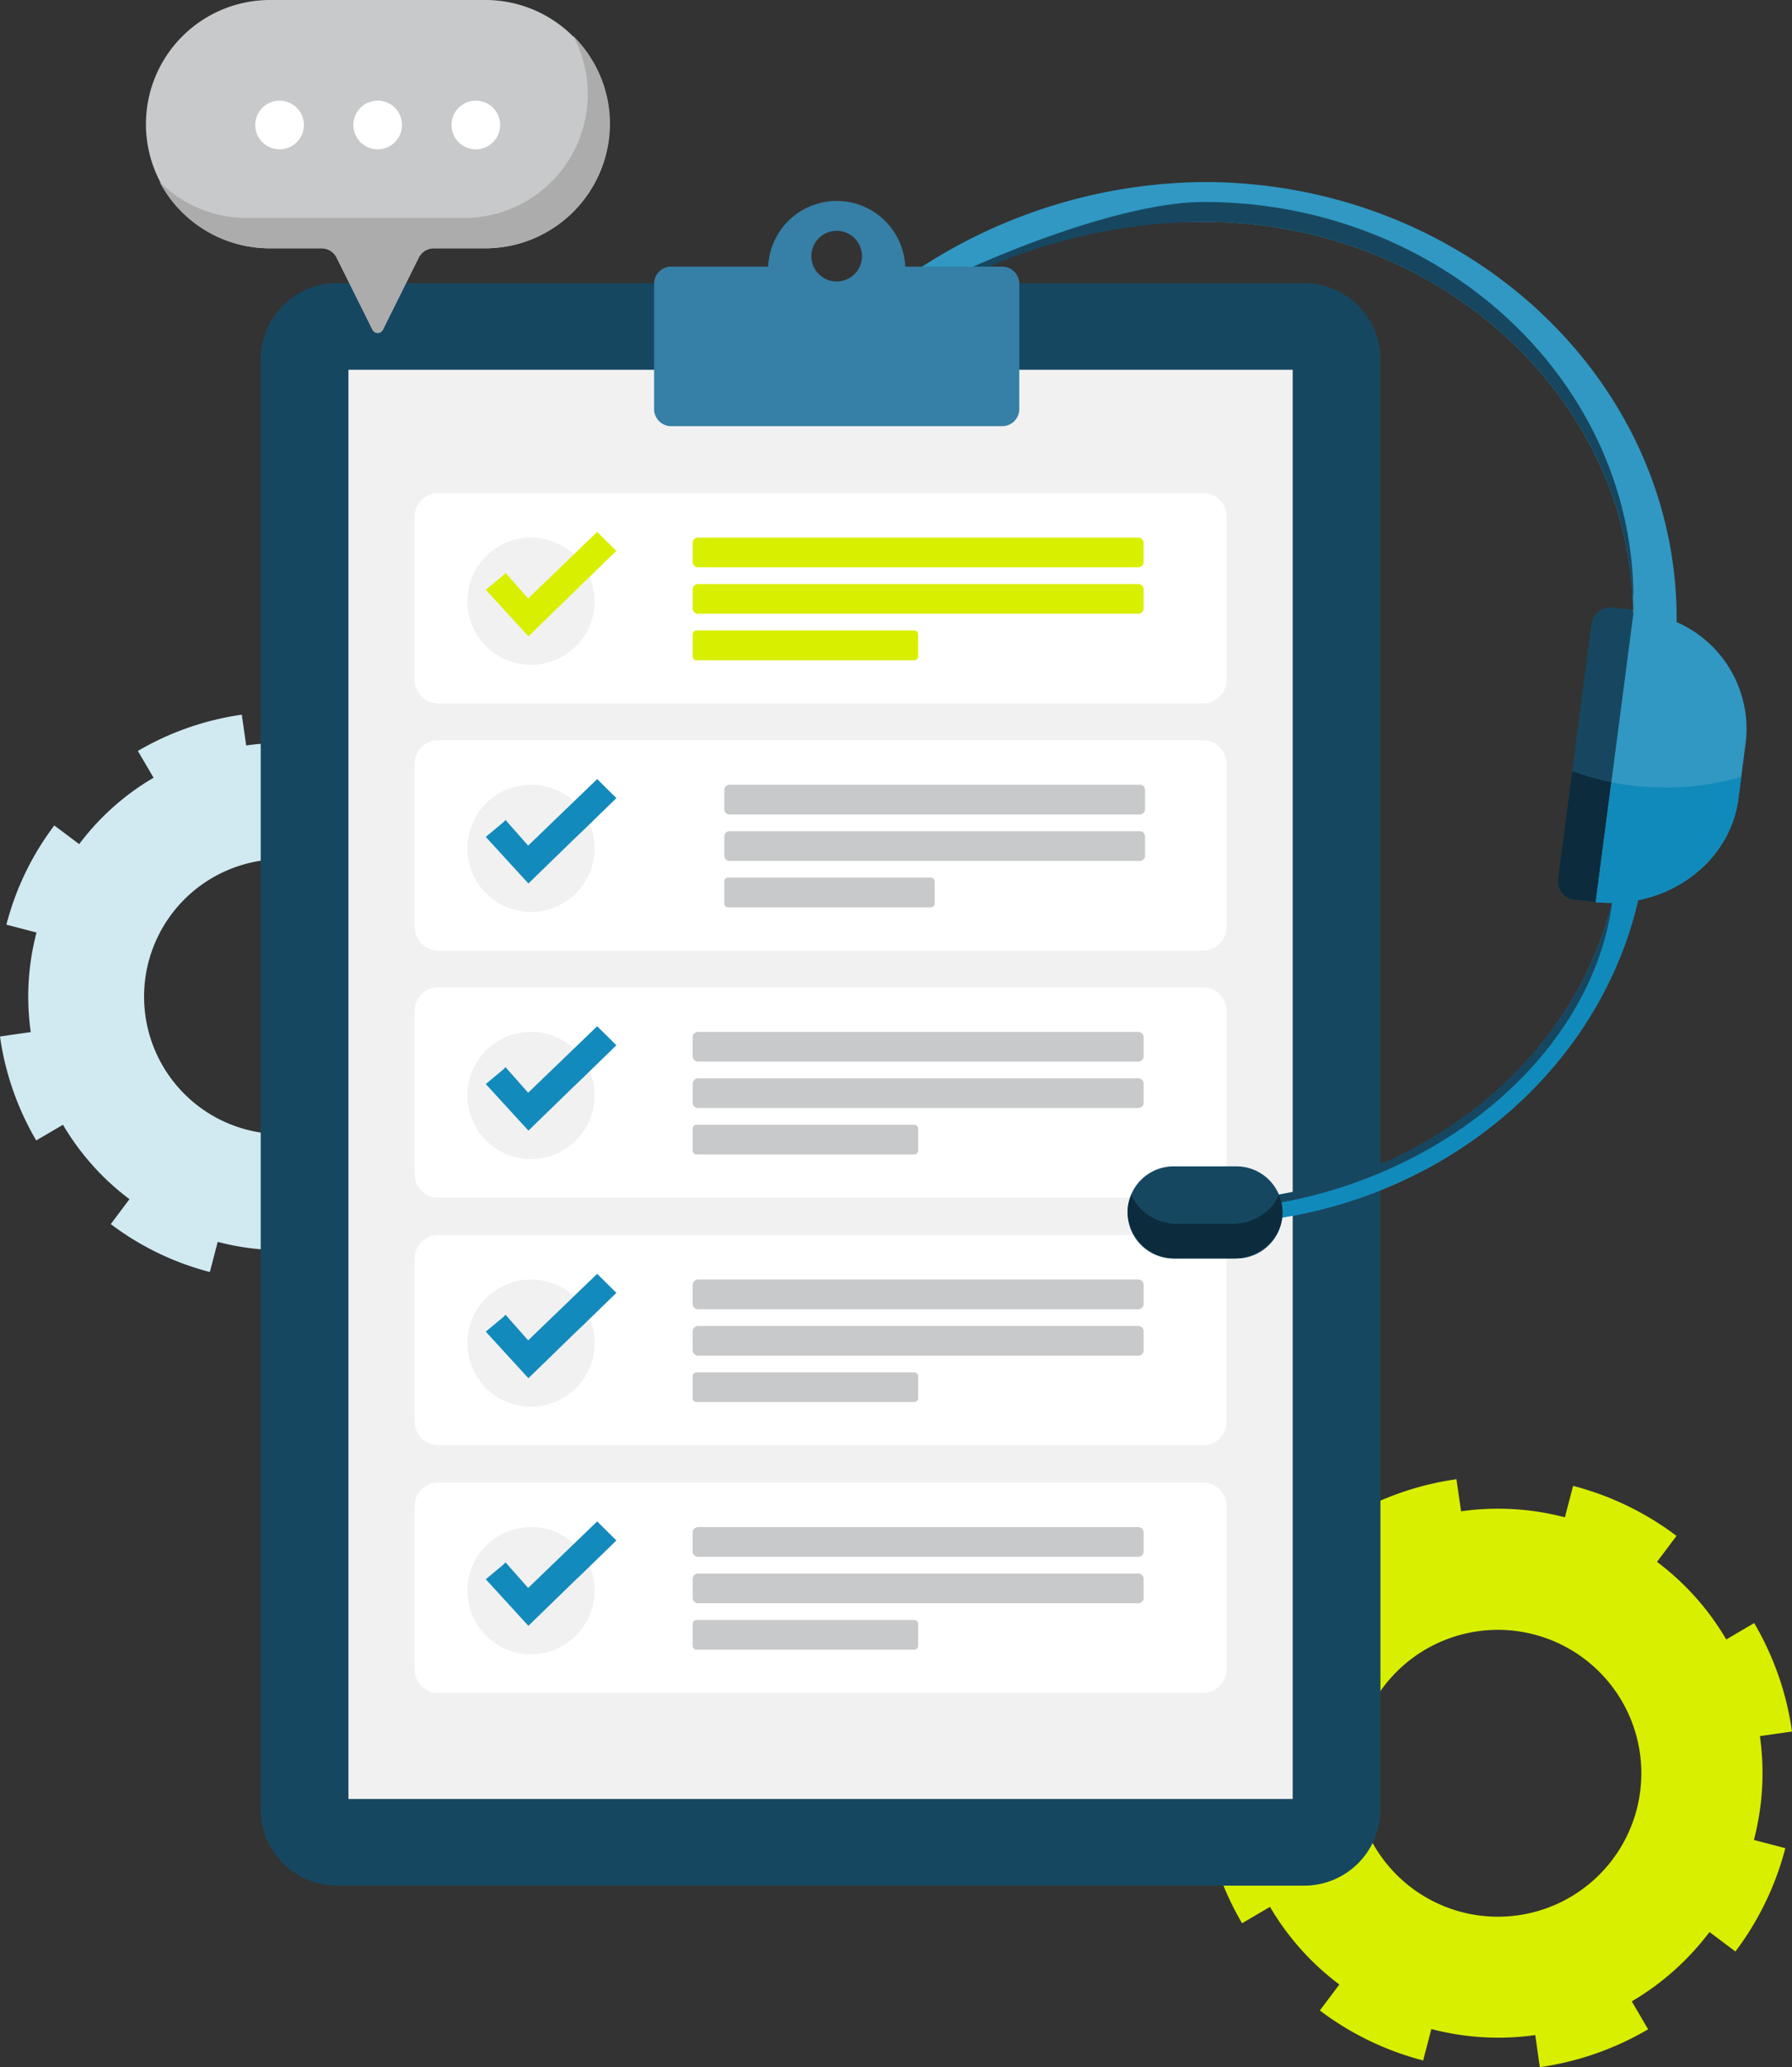
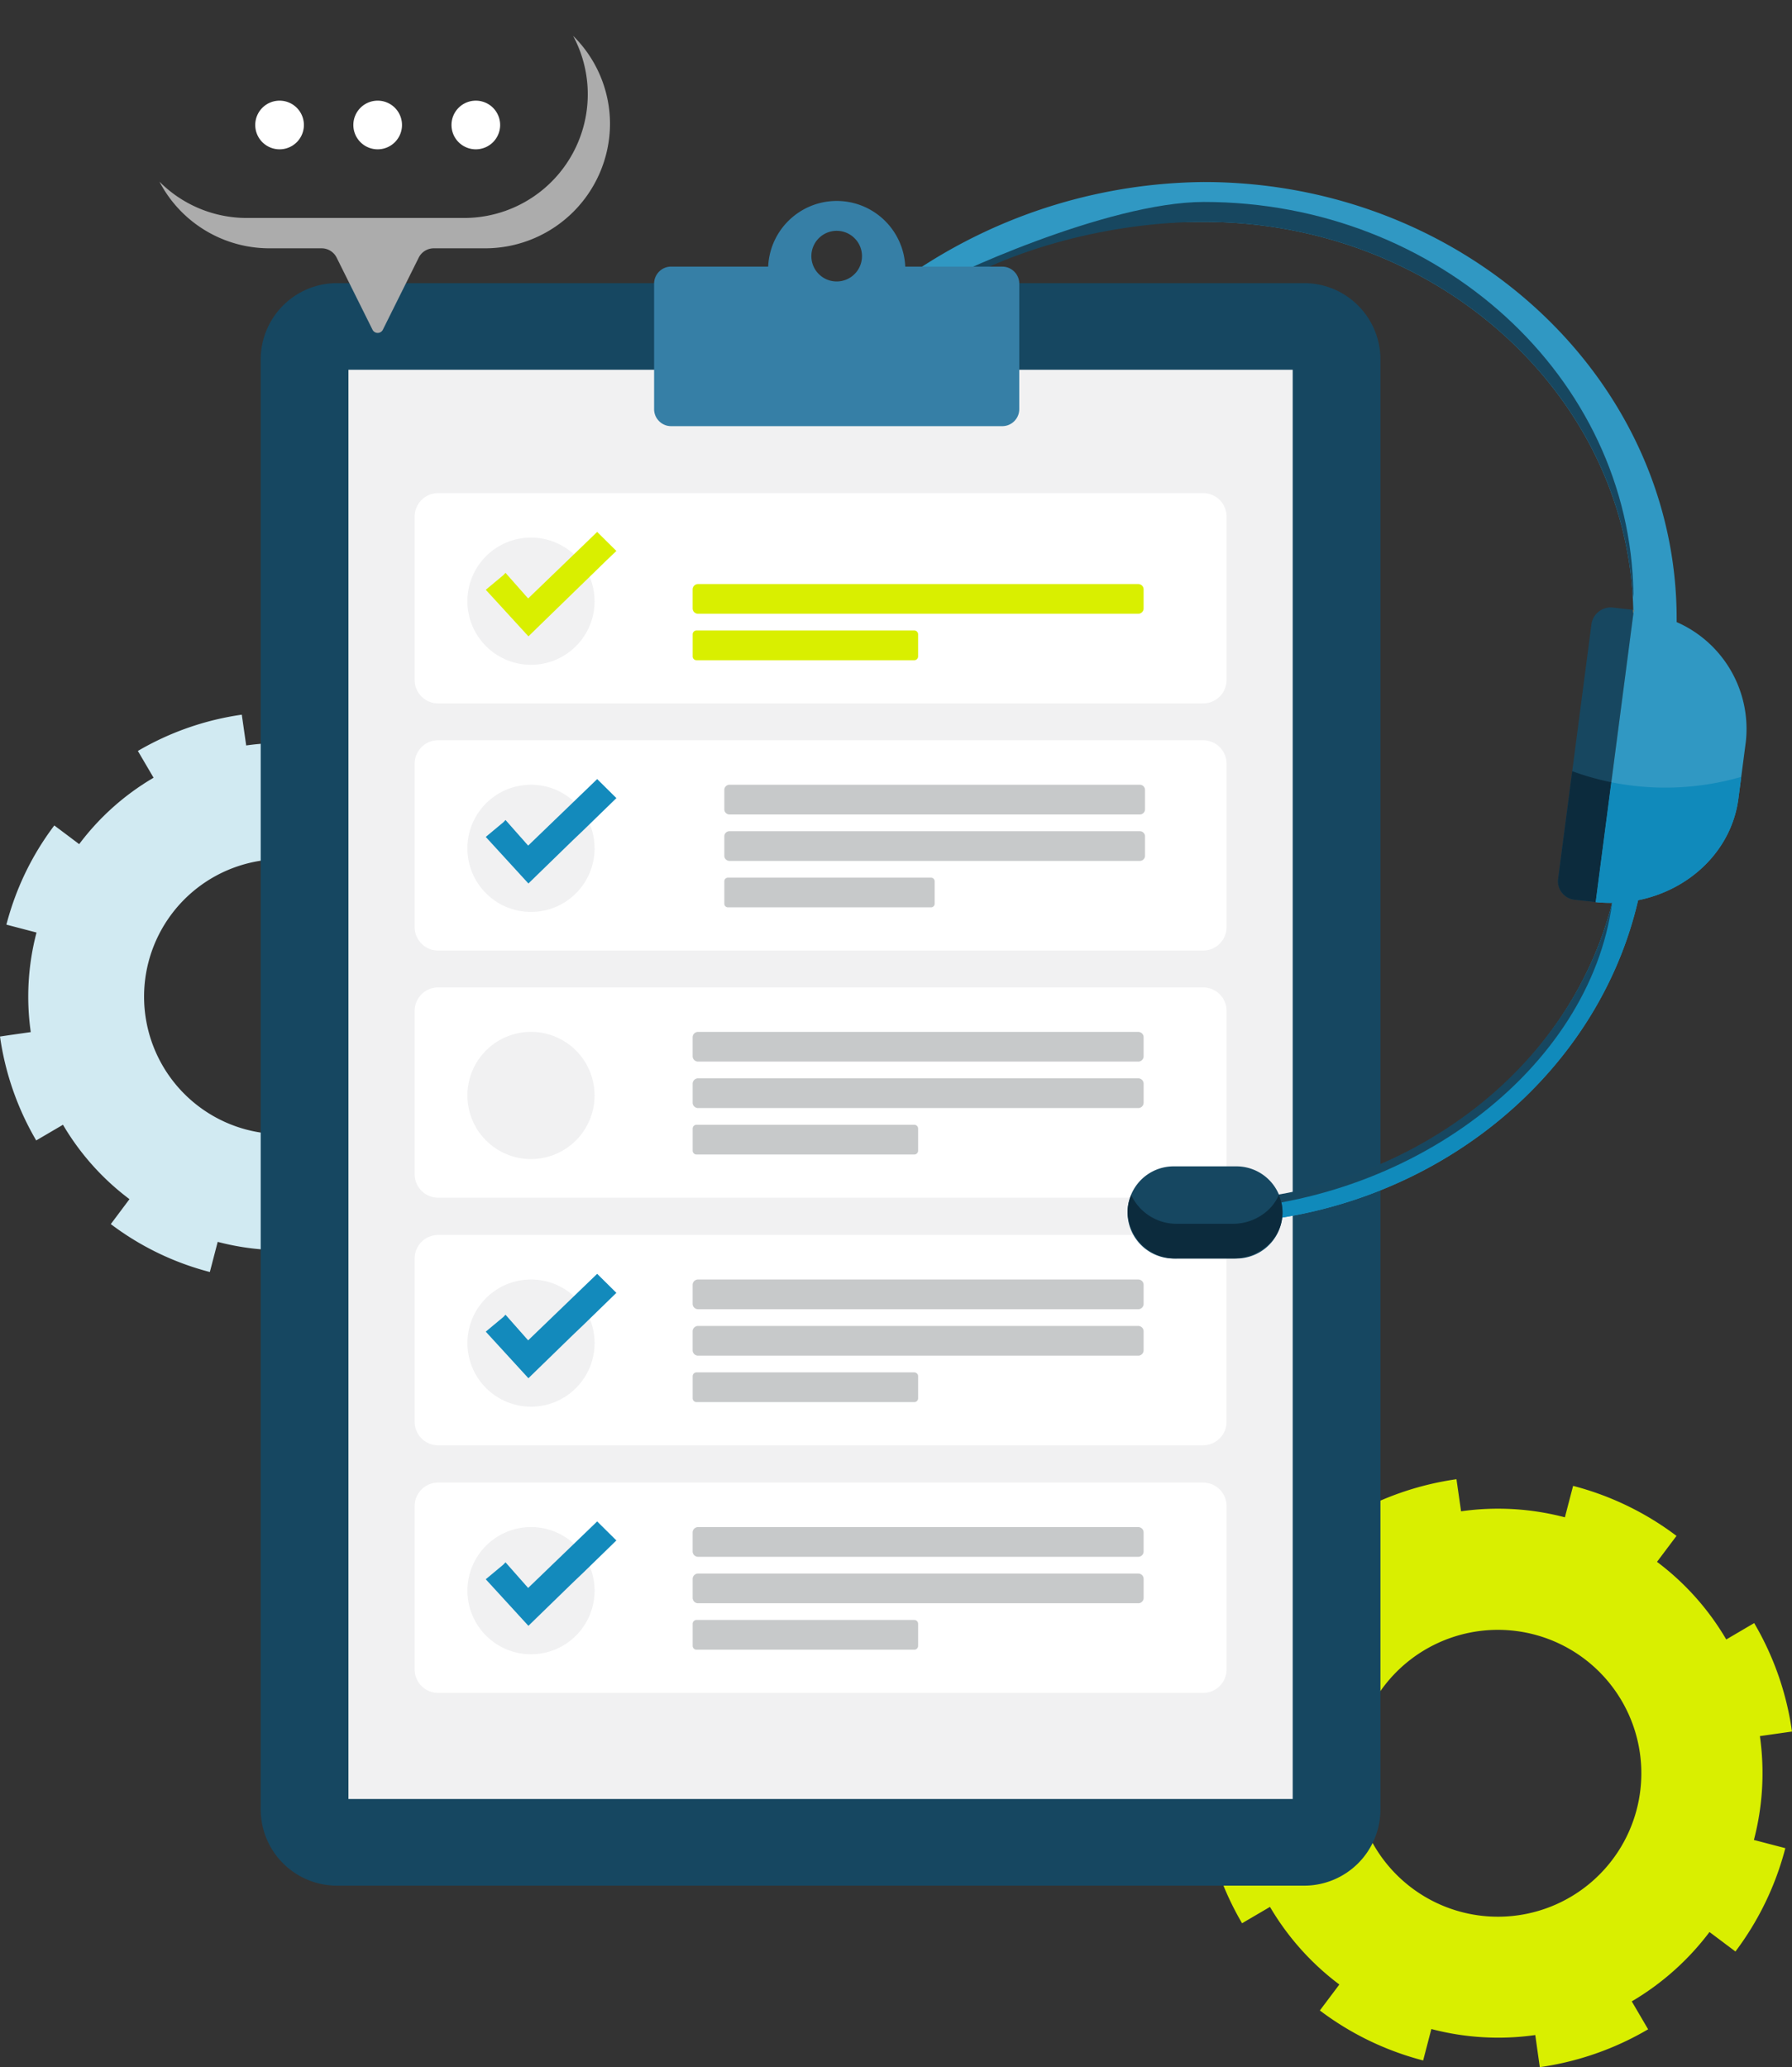
<svg xmlns="http://www.w3.org/2000/svg" id="aPriori_Harbec_Graphics_Utilize_Resources" width="215.551" height="248.595" viewBox="0 0 215.551 248.595">
  <rect x="0" y="0" width="215.551" height="248.595" fill="#333333" stroke="none" />
  <defs>
    <clipPath id="clip-path">
      <rect id="Rectangle_11807" data-name="Rectangle 11807" width="215.551" height="248.595" fill="none" />
    </clipPath>
  </defs>
  <g id="Group_42797" data-name="Group 42797" clip-path="url(#clip-path)">
    <path id="Path_113088" data-name="Path 113088" d="M93.185,154.781l1.115-.168,2.73-.389a31.59,31.59,0,0,1,.723-12.489l-3.781-.986a36.318,36.318,0,0,1,1.166-3.663,35.087,35.087,0,0,1,4.848-8.775l1.721,1.29,1.4,1.053a31.686,31.686,0,0,1,9.333-8.33l-1.97-3.358a35.7,35.7,0,0,1,13.039-4.549l.552,3.86a31.647,31.647,0,0,1,12.489.723l.987-3.781a35.333,35.333,0,0,1,12.438,6.015l-2.345,3.122a31.645,31.645,0,0,1,8.33,9.333l3.358-1.97a35.446,35.446,0,0,1,4.549,13.039l-.033.008-2.542.362-1.286.183a31.676,31.676,0,0,1-.721,12.489l3.78.987a35.491,35.491,0,0,1-6,12.427l-3.122-2.343a32.009,32.009,0,0,1-9.349,8.341l1.967,3.358a35.62,35.62,0,0,1-13.026,4.552l-.124-.86-.423-3a31.7,31.7,0,0,1-12.5-.725l-.987,3.78a35.3,35.3,0,0,1-12.425-6.011l2.345-3.122a31.78,31.78,0,0,1-8.344-9.335l-3.358,1.968a35.746,35.746,0,0,1-4.549-13.043Zm30.973,11.695a17.249,17.249,0,1,0-12.906-16.3,17.25,17.25,0,0,0,12.906,16.3" transform="translate(51.683 63.47)" fill="#d9ef00" />
    <path id="Path_113089" data-name="Path 113089" d="M.014,93.981l1.068-.159L3.7,93.449a30.333,30.333,0,0,1,.693-11.973L.768,80.528a35.026,35.026,0,0,1,1.118-3.512A33.735,33.735,0,0,1,6.533,68.6l1.651,1.238,1.34,1.009a30.375,30.375,0,0,1,8.949-7.987l-1.889-3.22a34.257,34.257,0,0,1,12.5-4.361l.529,3.7a30.343,30.343,0,0,1,11.975.695l.945-3.626A33.823,33.823,0,0,1,54.461,61.82l-2.247,2.993A30.338,30.338,0,0,1,60.2,73.762l3.22-1.891a33.981,33.981,0,0,1,4.359,12.5l-.031.009-2.436.347-1.233.177a30.385,30.385,0,0,1-.692,11.971l3.624.947a34.078,34.078,0,0,1-5.748,11.917l-2.993-2.247a30.69,30.69,0,0,1-8.965,7.994l1.886,3.22A34.139,34.139,0,0,1,38.7,123.073l-.12-.824-.406-2.873a30.327,30.327,0,0,1-11.988-.7l-.945,3.626a33.816,33.816,0,0,1-11.914-5.762l2.248-3a30.454,30.454,0,0,1-8-8.947l-3.22,1.886A34.2,34.2,0,0,1,0,93.981Zm29.7,11.213A16.538,16.538,0,1,0,17.335,89.569a16.537,16.537,0,0,0,12.374,15.625" transform="translate(0 30.668)" fill="#d1eaf2" />
    <path id="Path_113090" data-name="Path 113090" d="M145.672,214.616H29.355a9.174,9.174,0,0,1-9.185-9.185V31.085a9.171,9.171,0,0,1,2.69-6.494,9.34,9.34,0,0,1,1.36-1.123A9.176,9.176,0,0,1,27.5,22.087a9.315,9.315,0,0,1,1.852-.187H145.672a9.314,9.314,0,0,1,1.852.187,9.176,9.176,0,0,1,3.284,1.382,9.34,9.34,0,0,1,1.36,1.123,9.158,9.158,0,0,1,2.69,6.494V205.431a9.174,9.174,0,0,1-9.185,9.185" transform="translate(11.189 12.149)" fill="#164761" />
    <path id="Path_113091" data-name="Path 113091" d="M140.537,200.478H26.959V28.6H140.537V200.478Z" transform="translate(14.955 15.867)" fill="#f1f1f2" />
    <path id="Path_113092" data-name="Path 113092" d="M126.918,63.432H34.9a2.844,2.844,0,0,1-.567-.058,2.778,2.778,0,0,1-.529-.163,2.828,2.828,0,0,1-.477-.26,2.766,2.766,0,0,1-.417-.344,2.846,2.846,0,0,1-.344-.417,2.785,2.785,0,0,1-.26-.479,2.882,2.882,0,0,1-.165-.527,2.844,2.844,0,0,1-.056-.567V40.957a2.817,2.817,0,0,1,.056-.566,2.821,2.821,0,0,1,.768-1.424,2.766,2.766,0,0,1,.417-.344,2.829,2.829,0,0,1,.477-.26,2.9,2.9,0,0,1,.529-.163,2.844,2.844,0,0,1,.567-.058h92.023a2.844,2.844,0,0,1,.567.058,2.9,2.9,0,0,1,.529.163,2.822,2.822,0,0,1,1.5,1.5,2.86,2.86,0,0,1,.165.529,2.817,2.817,0,0,1,.056.566V60.618a2.844,2.844,0,0,1-.056.567,2.882,2.882,0,0,1-.165.527,2.784,2.784,0,0,1-.26.479,2.831,2.831,0,0,1-1.238,1.02,2.778,2.778,0,0,1-.529.163,2.844,2.844,0,0,1-.567.058" transform="translate(17.796 21.159)" fill="#fff" />
-     <path id="Path_113093" data-name="Path 113093" d="M107.182,45.157H54.238a.715.715,0,0,1-.131-.012.648.648,0,0,1-.121-.039.566.566,0,0,1-.109-.059.594.594,0,0,1-.1-.079.582.582,0,0,1-.079-.095.681.681,0,0,1-.059-.11.611.611,0,0,1-.037-.121.6.6,0,0,1-.014-.129V42.23A.6.6,0,0,1,53.6,42.1a.644.644,0,0,1,.037-.121.753.753,0,0,1,.059-.11.657.657,0,0,1,.079-.095.594.594,0,0,1,.1-.079.566.566,0,0,1,.109-.059.548.548,0,0,1,.121-.037.6.6,0,0,1,.131-.014h52.945a.6.6,0,0,1,.131.014.548.548,0,0,1,.121.037.616.616,0,0,1,.109.059.67.67,0,0,1,.1.079.675.675,0,0,1,.138.205.783.783,0,0,1,.037.121.715.715,0,0,1,.012.131v2.282a.711.711,0,0,1-.012.129.735.735,0,0,1-.037.121.688.688,0,0,1-.061.11.633.633,0,0,1-.174.174.616.616,0,0,1-.109.059.649.649,0,0,1-.121.039.715.715,0,0,1-.131.012" transform="translate(29.728 23.067)" fill="#d9ef00" />
    <path id="Path_113094" data-name="Path 113094" d="M107.182,48.75H54.238a.715.715,0,0,1-.131-.012.649.649,0,0,1-.121-.039.566.566,0,0,1-.109-.059.594.594,0,0,1-.1-.079.583.583,0,0,1-.079-.095.682.682,0,0,1-.059-.11.611.611,0,0,1-.037-.121.6.6,0,0,1-.014-.129V45.823a.6.6,0,0,1,.014-.131.645.645,0,0,1,.037-.121.753.753,0,0,1,.059-.11.657.657,0,0,1,.079-.095.594.594,0,0,1,.1-.079.665.665,0,0,1,.109-.059.547.547,0,0,1,.121-.037.6.6,0,0,1,.131-.014h52.945a.6.6,0,0,1,.131.014.547.547,0,0,1,.121.037.736.736,0,0,1,.109.059.669.669,0,0,1,.1.079.676.676,0,0,1,.138.205.784.784,0,0,1,.037.121.715.715,0,0,1,.012.131v2.282a.711.711,0,0,1-.012.129.735.735,0,0,1-.037.121.688.688,0,0,1-.061.11.632.632,0,0,1-.174.174.617.617,0,0,1-.109.059.649.649,0,0,1-.121.039.715.715,0,0,1-.131.012" transform="translate(29.728 25.06)" fill="#d9ef00" />
    <path id="Path_113095" data-name="Path 113095" d="M80.255,52.342H54.05a.475.475,0,0,1-.093-.009.545.545,0,0,1-.086-.026.508.508,0,0,1-.076-.042.6.6,0,0,1-.068-.056.811.811,0,0,1-.058-.067c-.014-.025-.028-.051-.04-.078a.786.786,0,0,1-.028-.086.612.612,0,0,1-.009-.093v-2.66a.592.592,0,0,1,.009-.092.689.689,0,0,1,.028-.086.726.726,0,0,1,.04-.078.836.836,0,0,1,.058-.068.6.6,0,0,1,.068-.056.507.507,0,0,1,.076-.042.545.545,0,0,1,.086-.026.475.475,0,0,1,.093-.009h26.2a.445.445,0,0,1,.09.009.5.5,0,0,1,.085.026.526.526,0,0,1,.078.042.6.6,0,0,1,.068.056.457.457,0,0,1,.054.068.419.419,0,0,1,.044.078.39.39,0,0,1,.026.086.361.361,0,0,1,.011.092v2.66a.374.374,0,0,1-.011.093.418.418,0,0,1-.026.086.55.55,0,0,1-.044.078.445.445,0,0,1-.054.067.6.6,0,0,1-.068.056.526.526,0,0,1-.078.042.5.5,0,0,1-.085.026.444.444,0,0,1-.09.009" transform="translate(29.728 27.053)" fill="#d9ef00" />
    <path id="Path_113096" data-name="Path 113096" d="M126.918,82.548H34.9a2.844,2.844,0,0,1-.567-.058,2.78,2.78,0,0,1-.529-.163,2.831,2.831,0,0,1-.477-.26,2.767,2.767,0,0,1-.417-.344,2.846,2.846,0,0,1-.344-.417,2.785,2.785,0,0,1-.26-.479,2.882,2.882,0,0,1-.165-.527,2.844,2.844,0,0,1-.056-.567V60.073a2.817,2.817,0,0,1,.056-.566,2.821,2.821,0,0,1,.768-1.424,2.766,2.766,0,0,1,.417-.344,2.829,2.829,0,0,1,.477-.26,2.9,2.9,0,0,1,.529-.163,2.844,2.844,0,0,1,.567-.058h92.023a2.844,2.844,0,0,1,.567.058,2.9,2.9,0,0,1,.529.163,2.822,2.822,0,0,1,1.5,1.5,2.86,2.86,0,0,1,.165.529,2.817,2.817,0,0,1,.056.566V79.734a2.844,2.844,0,0,1-.056.567,2.882,2.882,0,0,1-.165.527,2.784,2.784,0,0,1-.26.479,2.831,2.831,0,0,1-1.238,1.02,2.78,2.78,0,0,1-.529.163,2.844,2.844,0,0,1-.567.058" transform="translate(17.796 31.763)" fill="#fff" />
    <path id="Path_113097" data-name="Path 113097" d="M106.02,64.274H56.661a.636.636,0,0,1-.124-.012.486.486,0,0,1-.117-.037.506.506,0,0,1-.107-.058.6.6,0,0,1-.092-.075A1.123,1.123,0,0,1,56.143,64a.765.765,0,0,1-.058-.106.721.721,0,0,1-.034-.117.665.665,0,0,1-.012-.126V61.323a.662.662,0,0,1,.012-.124.738.738,0,0,1,.034-.118.867.867,0,0,1,.058-.106.9.9,0,0,1,.078-.092.612.612,0,0,1,.092-.076.506.506,0,0,1,.107-.058.565.565,0,0,1,.117-.036.535.535,0,0,1,.124-.014H106.02a.545.545,0,0,1,.124.014.6.6,0,0,1,.117.036.536.536,0,0,1,.106.058.555.555,0,0,1,.093.076.724.724,0,0,1,.076.092.868.868,0,0,1,.058.106.612.612,0,0,1,.036.118.663.663,0,0,1,.012.124v2.327a.666.666,0,0,1-.012.126.6.6,0,0,1-.036.117.766.766,0,0,1-.058.106.868.868,0,0,1-.076.093.547.547,0,0,1-.093.075.535.535,0,0,1-.106.058.51.51,0,0,1-.117.037.649.649,0,0,1-.124.012" transform="translate(31.086 33.672)" fill="#c7c9ca" />
    <path id="Path_113098" data-name="Path 113098" d="M106.02,67.866H56.661a.637.637,0,0,1-.124-.012.487.487,0,0,1-.117-.037.506.506,0,0,1-.107-.058.6.6,0,0,1-.092-.075,1.125,1.125,0,0,1-.078-.093.766.766,0,0,1-.058-.106.72.72,0,0,1-.034-.117.666.666,0,0,1-.012-.126V64.915a.662.662,0,0,1,.012-.124.738.738,0,0,1,.034-.118.864.864,0,0,1,.058-.106.9.9,0,0,1,.078-.092.611.611,0,0,1,.092-.076.506.506,0,0,1,.107-.058.566.566,0,0,1,.117-.036.535.535,0,0,1,.124-.014H106.02a.545.545,0,0,1,.124.014.6.6,0,0,1,.117.036.536.536,0,0,1,.106.058.554.554,0,0,1,.093.076.723.723,0,0,1,.076.092.865.865,0,0,1,.058.106.612.612,0,0,1,.036.118.663.663,0,0,1,.012.124v2.327a.667.667,0,0,1-.012.126.6.6,0,0,1-.036.117.766.766,0,0,1-.058.106.869.869,0,0,1-.076.093.546.546,0,0,1-.093.075.535.535,0,0,1-.106.058.51.51,0,0,1-.117.037.649.649,0,0,1-.124.012" transform="translate(31.086 35.665)" fill="#c7c9ca" />
    <path id="Path_113099" data-name="Path 113099" d="M80.9,71.459H56.48a.433.433,0,0,1-.09-.009.5.5,0,0,1-.082-.025.431.431,0,0,1-.075-.04.469.469,0,0,1-.12-.12.432.432,0,0,1-.04-.075.387.387,0,0,1-.025-.082.433.433,0,0,1-.009-.09V68.327a.408.408,0,0,1,.009-.089.362.362,0,0,1,.025-.082.513.513,0,0,1,.04-.076.552.552,0,0,1,.054-.065.539.539,0,0,1,.065-.053.431.431,0,0,1,.075-.04.392.392,0,0,1,.082-.026.433.433,0,0,1,.09-.009H80.9a.408.408,0,0,1,.089.009.365.365,0,0,1,.082.026.513.513,0,0,1,.076.04.4.4,0,0,1,.118.118.512.512,0,0,1,.04.076.364.364,0,0,1,.026.082.407.407,0,0,1,.009.089v2.691a.432.432,0,0,1-.009.09.391.391,0,0,1-.026.082.431.431,0,0,1-.04.075.539.539,0,0,1-.053.065.551.551,0,0,1-.065.054.513.513,0,0,1-.076.04.461.461,0,0,1-.082.025.408.408,0,0,1-.089.009" transform="translate(31.086 37.658)" fill="#c7c9ca" />
    <path id="Path_113100" data-name="Path 113100" d="M126.918,101.665H34.9a2.846,2.846,0,0,1-.567-.058,2.779,2.779,0,0,1-.529-.163,2.829,2.829,0,0,1-.477-.26,2.767,2.767,0,0,1-.417-.344,2.846,2.846,0,0,1-.344-.417,2.786,2.786,0,0,1-.26-.479,2.882,2.882,0,0,1-.165-.527,2.844,2.844,0,0,1-.056-.567V79.19a2.817,2.817,0,0,1,.056-.566,2.821,2.821,0,0,1,.768-1.424,2.768,2.768,0,0,1,.417-.344,2.83,2.83,0,0,1,.477-.26,2.894,2.894,0,0,1,.529-.163,2.843,2.843,0,0,1,.567-.058h92.023a2.843,2.843,0,0,1,.567.058,2.894,2.894,0,0,1,.529.163,2.822,2.822,0,0,1,1.5,1.5,2.86,2.86,0,0,1,.165.529,2.817,2.817,0,0,1,.056.566V98.851a2.843,2.843,0,0,1-.056.567,2.881,2.881,0,0,1-.165.527,2.786,2.786,0,0,1-.26.479,2.831,2.831,0,0,1-1.238,1.02,2.779,2.779,0,0,1-.529.163,2.846,2.846,0,0,1-.567.058" transform="translate(17.796 42.368)" fill="#fff" />
    <path id="Path_113101" data-name="Path 113101" d="M107.182,83.39H54.238a.715.715,0,0,1-.131-.012.648.648,0,0,1-.121-.039.565.565,0,0,1-.109-.059.593.593,0,0,1-.1-.079.582.582,0,0,1-.079-.095.68.68,0,0,1-.059-.11.611.611,0,0,1-.037-.121.6.6,0,0,1-.014-.129V80.463a.6.6,0,0,1,.014-.131.645.645,0,0,1,.037-.121.753.753,0,0,1,.059-.11.657.657,0,0,1,.079-.095.594.594,0,0,1,.1-.079.667.667,0,0,1,.109-.059.549.549,0,0,1,.121-.037.6.6,0,0,1,.131-.014h52.945a.6.6,0,0,1,.131.014.549.549,0,0,1,.121.037.738.738,0,0,1,.109.059.67.67,0,0,1,.1.079.675.675,0,0,1,.138.205.785.785,0,0,1,.037.121.715.715,0,0,1,.012.131v2.282a.711.711,0,0,1-.012.129.734.734,0,0,1-.037.121.687.687,0,0,1-.061.11.632.632,0,0,1-.174.174.615.615,0,0,1-.109.059.648.648,0,0,1-.121.039.715.715,0,0,1-.131.012" transform="translate(29.728 44.276)" fill="#c7c9ca" />
    <path id="Path_113102" data-name="Path 113102" d="M107.182,86.983H54.238a.715.715,0,0,1-.131-.012.65.65,0,0,1-.121-.039.567.567,0,0,1-.109-.059.594.594,0,0,1-.1-.079A.583.583,0,0,1,53.7,86.7a.682.682,0,0,1-.059-.11.611.611,0,0,1-.037-.121.6.6,0,0,1-.014-.129V84.056a.6.6,0,0,1,.014-.131.645.645,0,0,1,.037-.121.753.753,0,0,1,.059-.11.658.658,0,0,1,.079-.095.6.6,0,0,1,.1-.079.565.565,0,0,1,.109-.059.548.548,0,0,1,.121-.037.6.6,0,0,1,.131-.014h52.945a.6.6,0,0,1,.131.014.548.548,0,0,1,.121.037.615.615,0,0,1,.109.059.671.671,0,0,1,.1.079.676.676,0,0,1,.138.205.784.784,0,0,1,.037.121.715.715,0,0,1,.012.131v2.282a.711.711,0,0,1-.012.129.735.735,0,0,1-.037.121.688.688,0,0,1-.061.11.633.633,0,0,1-.174.174.617.617,0,0,1-.109.059.65.65,0,0,1-.121.039.715.715,0,0,1-.131.012" transform="translate(29.728 46.269)" fill="#c7c9ca" />
    <path id="Path_113103" data-name="Path 113103" d="M80.255,90.575H54.05a.475.475,0,0,1-.093-.009.543.543,0,0,1-.086-.026.509.509,0,0,1-.076-.042.6.6,0,0,1-.068-.056.81.81,0,0,1-.058-.067c-.014-.025-.028-.051-.04-.078a.787.787,0,0,1-.028-.086.612.612,0,0,1-.009-.093v-2.66a.592.592,0,0,1,.009-.092.689.689,0,0,1,.028-.086.725.725,0,0,1,.04-.078.836.836,0,0,1,.058-.068.457.457,0,0,1,.068-.054.4.4,0,0,1,.076-.044.544.544,0,0,1,.086-.026A.474.474,0,0,1,54.05,87h26.2a.444.444,0,0,1,.09.009.5.5,0,0,1,.085.026.417.417,0,0,1,.078.044.386.386,0,0,1,.123.123.418.418,0,0,1,.044.078.39.39,0,0,1,.026.086.361.361,0,0,1,.011.092v2.66a.374.374,0,0,1-.011.093.418.418,0,0,1-.026.086.55.55,0,0,1-.044.078.445.445,0,0,1-.054.067.6.6,0,0,1-.068.056.527.527,0,0,1-.078.042.5.5,0,0,1-.085.026.444.444,0,0,1-.09.009" transform="translate(29.728 48.262)" fill="#c7c9ca" />
    <path id="Path_113104" data-name="Path 113104" d="M126.918,120.816H34.9a2.845,2.845,0,0,1-.567-.058,2.777,2.777,0,0,1-.529-.163,2.828,2.828,0,0,1-.477-.26,2.767,2.767,0,0,1-.417-.344,2.846,2.846,0,0,1-.344-.417,2.784,2.784,0,0,1-.26-.479,2.882,2.882,0,0,1-.165-.527,2.844,2.844,0,0,1-.056-.567V98.341a2.817,2.817,0,0,1,.056-.566,2.821,2.821,0,0,1,.768-1.424,2.767,2.767,0,0,1,.417-.344,2.831,2.831,0,0,1,.477-.26,2.893,2.893,0,0,1,.529-.163,2.844,2.844,0,0,1,.567-.058h92.023a2.844,2.844,0,0,1,.567.058,2.893,2.893,0,0,1,.529.163,2.8,2.8,0,0,1,1.718,2.593V118a2.843,2.843,0,0,1-.056.567,2.881,2.881,0,0,1-.165.527,2.784,2.784,0,0,1-.26.479,2.831,2.831,0,0,1-1.238,1.02,2.777,2.777,0,0,1-.529.163,2.845,2.845,0,0,1-.567.058" transform="translate(17.796 52.991)" fill="#fff" />
    <path id="Path_113105" data-name="Path 113105" d="M107.182,102.542H54.238a.715.715,0,0,1-.131-.012.65.65,0,0,1-.121-.039.566.566,0,0,1-.109-.059.6.6,0,0,1-.1-.079.583.583,0,0,1-.079-.095.682.682,0,0,1-.059-.11.612.612,0,0,1-.037-.121.6.6,0,0,1-.014-.129V99.615a.6.6,0,0,1,.014-.131.644.644,0,0,1,.037-.121.753.753,0,0,1,.059-.11.658.658,0,0,1,.079-.095.6.6,0,0,1,.1-.079.566.566,0,0,1,.109-.059.548.548,0,0,1,.121-.037.6.6,0,0,1,.131-.014h52.945a.6.6,0,0,1,.131.014.548.548,0,0,1,.121.037.617.617,0,0,1,.109.059.671.671,0,0,1,.1.079.676.676,0,0,1,.138.205.783.783,0,0,1,.037.121.715.715,0,0,1,.012.131V101.9a.711.711,0,0,1-.012.129.736.736,0,0,1-.037.121.688.688,0,0,1-.061.11.632.632,0,0,1-.174.174.617.617,0,0,1-.109.059.65.65,0,0,1-.121.039.715.715,0,0,1-.131.012" transform="translate(29.728 54.9)" fill="#c7c9ca" />
    <path id="Path_113106" data-name="Path 113106" d="M107.182,106.134H54.238a.715.715,0,0,1-.131-.012.648.648,0,0,1-.121-.039.566.566,0,0,1-.109-.059.6.6,0,0,1-.1-.079.583.583,0,0,1-.079-.095.683.683,0,0,1-.059-.11.611.611,0,0,1-.037-.121.6.6,0,0,1-.014-.129v-2.282a.6.6,0,0,1,.014-.131.644.644,0,0,1,.037-.121.753.753,0,0,1,.059-.11.657.657,0,0,1,.079-.095.6.6,0,0,1,.1-.079.565.565,0,0,1,.109-.059.546.546,0,0,1,.121-.037.6.6,0,0,1,.131-.014h52.945a.6.6,0,0,1,.131.014.546.546,0,0,1,.121.037.615.615,0,0,1,.109.059.672.672,0,0,1,.1.079.675.675,0,0,1,.138.205.783.783,0,0,1,.037.121.715.715,0,0,1,.012.131v2.282a.711.711,0,0,1-.012.129.735.735,0,0,1-.037.121.689.689,0,0,1-.061.11.633.633,0,0,1-.174.174.616.616,0,0,1-.109.059.648.648,0,0,1-.121.039.715.715,0,0,1-.131.012" transform="translate(29.728 56.893)" fill="#c7c9ca" />
    <path id="Path_113107" data-name="Path 113107" d="M80.255,109.727H54.05a.475.475,0,0,1-.093-.009.546.546,0,0,1-.086-.026.508.508,0,0,1-.076-.042.6.6,0,0,1-.068-.056.808.808,0,0,1-.058-.067c-.014-.025-.028-.051-.04-.078a.788.788,0,0,1-.028-.085.612.612,0,0,1-.009-.093v-2.66a.592.592,0,0,1,.009-.092.69.69,0,0,1,.028-.086.727.727,0,0,1,.04-.078.836.836,0,0,1,.058-.068.456.456,0,0,1,.068-.054.4.4,0,0,1,.076-.044.544.544,0,0,1,.086-.026.475.475,0,0,1,.093-.009h26.2a.444.444,0,0,1,.09.009.5.5,0,0,1,.085.026.417.417,0,0,1,.078.044.386.386,0,0,1,.123.123.419.419,0,0,1,.044.078.39.39,0,0,1,.026.086.361.361,0,0,1,.011.092v2.66a.374.374,0,0,1-.011.093.418.418,0,0,1-.026.085.549.549,0,0,1-.044.078.445.445,0,0,1-.054.067.6.6,0,0,1-.068.056.527.527,0,0,1-.078.042.5.5,0,0,1-.085.026.445.445,0,0,1-.09.009" transform="translate(29.728 58.886)" fill="#c7c9ca" />
    <path id="Path_113108" data-name="Path 113108" d="M126.918,139.968H34.9a2.845,2.845,0,0,1-.567-.058,2.779,2.779,0,0,1-.529-.163,2.829,2.829,0,0,1-.477-.26,2.766,2.766,0,0,1-.417-.344,2.847,2.847,0,0,1-.344-.417,2.786,2.786,0,0,1-.26-.479,2.882,2.882,0,0,1-.165-.527,2.844,2.844,0,0,1-.056-.567V117.493a2.817,2.817,0,0,1,.056-.566,2.821,2.821,0,0,1,.768-1.424,2.767,2.767,0,0,1,.417-.344,2.827,2.827,0,0,1,.477-.26,2.894,2.894,0,0,1,.529-.163,2.843,2.843,0,0,1,.567-.058h92.023a2.843,2.843,0,0,1,.567.058,2.894,2.894,0,0,1,.529.163,2.822,2.822,0,0,1,1.5,1.5,2.86,2.86,0,0,1,.165.529,2.817,2.817,0,0,1,.056.566v19.661a2.844,2.844,0,0,1-.056.567,2.882,2.882,0,0,1-.165.527,2.786,2.786,0,0,1-.26.479,2.831,2.831,0,0,1-1.238,1.02,2.779,2.779,0,0,1-.529.163,2.845,2.845,0,0,1-.567.058" transform="translate(17.796 63.616)" fill="#fff" />
    <path id="Path_113109" data-name="Path 113109" d="M107.182,121.694H54.238a.716.716,0,0,1-.131-.012.648.648,0,0,1-.121-.039.566.566,0,0,1-.109-.059.593.593,0,0,1-.1-.079.581.581,0,0,1-.079-.095.681.681,0,0,1-.059-.11.612.612,0,0,1-.037-.121.6.6,0,0,1-.014-.129v-2.282a.6.6,0,0,1,.014-.131.645.645,0,0,1,.037-.121.752.752,0,0,1,.059-.11.656.656,0,0,1,.079-.095.594.594,0,0,1,.1-.079.666.666,0,0,1,.109-.059.549.549,0,0,1,.121-.037.6.6,0,0,1,.131-.014h52.945a.6.6,0,0,1,.131.014.549.549,0,0,1,.121.037.737.737,0,0,1,.109.059.669.669,0,0,1,.1.079.676.676,0,0,1,.138.205.784.784,0,0,1,.037.121.715.715,0,0,1,.012.131v2.282a.711.711,0,0,1-.012.129.735.735,0,0,1-.037.121.688.688,0,0,1-.061.11.633.633,0,0,1-.174.174.617.617,0,0,1-.109.059.648.648,0,0,1-.121.039.716.716,0,0,1-.131.012" transform="translate(29.728 65.524)" fill="#c7c9ca" />
    <path id="Path_113110" data-name="Path 113110" d="M107.182,125.286H54.238a.715.715,0,0,1-.131-.012.648.648,0,0,1-.121-.039.565.565,0,0,1-.109-.059.594.594,0,0,1-.1-.079A.583.583,0,0,1,53.7,125a.682.682,0,0,1-.059-.11.611.611,0,0,1-.037-.121.6.6,0,0,1-.014-.129v-2.282a.6.6,0,0,1,.014-.131.644.644,0,0,1,.037-.121A.754.754,0,0,1,53.7,122a.658.658,0,0,1,.079-.095.6.6,0,0,1,.1-.079.565.565,0,0,1,.109-.059.548.548,0,0,1,.121-.037.6.6,0,0,1,.131-.014h52.945a.6.6,0,0,1,.131.014.548.548,0,0,1,.121.037.616.616,0,0,1,.109.059.67.67,0,0,1,.1.079.675.675,0,0,1,.138.205.784.784,0,0,1,.037.121.715.715,0,0,1,.012.131v2.282a.711.711,0,0,1-.012.129.735.735,0,0,1-.037.121.689.689,0,0,1-.061.11.633.633,0,0,1-.174.174.615.615,0,0,1-.109.059.648.648,0,0,1-.121.039.715.715,0,0,1-.131.012" transform="translate(29.728 67.517)" fill="#c7c9ca" />
    <path id="Path_113111" data-name="Path 113111" d="M80.255,128.878H54.05a.474.474,0,0,1-.093-.009.545.545,0,0,1-.086-.026.506.506,0,0,1-.076-.042.6.6,0,0,1-.068-.056.814.814,0,0,1-.058-.067c-.014-.025-.028-.051-.04-.078a.786.786,0,0,1-.028-.086.612.612,0,0,1-.009-.093v-2.66a.592.592,0,0,1,.009-.092.689.689,0,0,1,.028-.086.725.725,0,0,1,.04-.078.837.837,0,0,1,.058-.068.456.456,0,0,1,.068-.054.4.4,0,0,1,.076-.044.545.545,0,0,1,.086-.026.476.476,0,0,1,.093-.009h26.2a.445.445,0,0,1,.09.009.5.5,0,0,1,.085.026.417.417,0,0,1,.078.044.386.386,0,0,1,.123.123.418.418,0,0,1,.044.078.39.39,0,0,1,.026.086.361.361,0,0,1,.011.092v2.66a.374.374,0,0,1-.011.093.418.418,0,0,1-.026.086.551.551,0,0,1-.044.078.446.446,0,0,1-.054.067.6.6,0,0,1-.068.056.525.525,0,0,1-.078.042.5.5,0,0,1-.085.026.444.444,0,0,1-.09.009" transform="translate(29.728 69.51)" fill="#c7c9ca" />
    <path id="Path_113112" data-name="Path 113112" d="M51.457,49.23a7.616,7.616,0,0,1-.155,1.541,7.651,7.651,0,0,1-1.15,2.735,7.675,7.675,0,0,1-3.364,2.771A7.65,7.65,0,0,1,38.4,54.637a7.678,7.678,0,0,1-.934-1.132,7.651,7.651,0,0,1-1.15-2.735,7.712,7.712,0,0,1,0-3.081,7.652,7.652,0,0,1,1.15-2.735,7.678,7.678,0,0,1,.934-1.132,7.656,7.656,0,0,1,8.383-1.639,7.689,7.689,0,0,1,3.364,2.771,7.652,7.652,0,0,1,1.15,2.735,7.616,7.616,0,0,1,.155,1.541" transform="translate(20.061 23.068)" fill="#f1f1f2" />
    <path id="Path_113113" data-name="Path 113113" d="M51.457,68.347a7.616,7.616,0,0,1-.155,1.541,7.652,7.652,0,0,1-1.15,2.735,7.675,7.675,0,0,1-3.364,2.771A7.65,7.65,0,0,1,38.4,73.754a7.677,7.677,0,0,1-.934-1.132,7.652,7.652,0,0,1-1.15-2.735,7.712,7.712,0,0,1,0-3.081,7.652,7.652,0,0,1,1.15-2.735A7.677,7.677,0,0,1,38.4,62.94,7.656,7.656,0,0,1,46.786,61.3a7.689,7.689,0,0,1,3.364,2.771,7.652,7.652,0,0,1,1.15,2.735,7.616,7.616,0,0,1,.155,1.541" transform="translate(20.061 33.673)" fill="#f1f1f2" />
    <path id="Path_113114" data-name="Path 113114" d="M51.457,87.463A7.616,7.616,0,0,1,51.3,89a7.652,7.652,0,0,1-1.15,2.735,7.675,7.675,0,0,1-3.364,2.771A7.651,7.651,0,0,1,38.4,92.87a7.678,7.678,0,0,1-.934-1.132A7.652,7.652,0,0,1,36.318,89a7.711,7.711,0,0,1,0-3.081,7.652,7.652,0,0,1,1.15-2.735,7.677,7.677,0,0,1,.934-1.132,7.656,7.656,0,0,1,8.383-1.639,7.689,7.689,0,0,1,3.364,2.771,7.652,7.652,0,0,1,1.15,2.735,7.616,7.616,0,0,1,.155,1.541" transform="translate(20.061 44.277)" fill="#f1f1f2" />
    <path id="Path_113115" data-name="Path 113115" d="M51.457,106.615a7.616,7.616,0,0,1-.155,1.541,7.651,7.651,0,0,1-1.15,2.735,7.675,7.675,0,0,1-3.364,2.771,7.651,7.651,0,0,1-8.383-1.639,7.677,7.677,0,0,1-.934-1.132,7.651,7.651,0,0,1-1.15-2.735,7.712,7.712,0,0,1,0-3.081,7.651,7.651,0,0,1,1.15-2.735,7.677,7.677,0,0,1,.934-1.132,7.656,7.656,0,0,1,8.383-1.639,7.688,7.688,0,0,1,3.364,2.771,7.651,7.651,0,0,1,1.15,2.735,7.616,7.616,0,0,1,.155,1.541" transform="translate(20.061 54.901)" fill="#f1f1f2" />
    <path id="Path_113116" data-name="Path 113116" d="M51.457,125.766a7.616,7.616,0,0,1-.155,1.541,7.651,7.651,0,0,1-1.15,2.735,7.675,7.675,0,0,1-3.364,2.771,7.65,7.65,0,0,1-8.383-1.639,7.677,7.677,0,0,1-.934-1.132,7.651,7.651,0,0,1-1.15-2.735,7.712,7.712,0,0,1,0-3.081,7.651,7.651,0,0,1,1.15-2.735,7.677,7.677,0,0,1,.934-1.132,7.656,7.656,0,0,1,8.383-1.639,7.688,7.688,0,0,1,3.364,2.771,7.651,7.651,0,0,1,1.15,2.735,7.616,7.616,0,0,1,.155,1.541" transform="translate(20.061 65.524)" fill="#f1f1f2" />
    <path id="Path_113117" data-name="Path 113117" d="M39.957,65.191l.34.386.34.384.34.386.34.384.34.386L42,67.5l.34.386.34.384,1.039-1,1.037-1,1.037-1,1.039-1,1.037-1,1.037-1,1.039-1,1.037-1,.289.286.289.286.289.286.289.286.289.286.289.286.288.285.289.286-1.322,1.287-1.323,1.286-1.323,1.287L48,67.68l-1.322,1.286-1.323,1.287-1.323,1.286-1.322,1.287-.642-.7-.641-.7-.641-.7-.641-.7-.641-.7-.641-.7-.642-.7-.641-.7.3-.252.3-.25.3-.25.3-.25.3-.25.3-.25.3-.25Z" transform="translate(20.85 33.421)" fill="#138abc" />
-     <path id="Path_113118" data-name="Path 113118" d="M39.957,84.308l.34.386.34.384.34.386.34.384.34.386.34.384.34.386.34.384,1.039-1,1.037-1,1.037-1,1.039-1,1.037-1,1.037-1,1.039-1,1.037-1,.289.286.289.286.289.286.289.286.289.286.289.286.288.285.289.286-1.322,1.287-1.323,1.286-1.323,1.287L48,86.8l-1.322,1.286L45.358,89.37l-1.323,1.286-1.322,1.287-.642-.7-.641-.7-.641-.7-.641-.7-.641-.7-.641-.7-.642-.7-.641-.7.3-.252.3-.25.3-.25.3-.25.3-.25.3-.25.3-.25Z" transform="translate(20.85 44.025)" fill="#138abc" />
    <path id="Path_113119" data-name="Path 113119" d="M39.957,103.459l.34.386.34.384.34.386.34.384.34.386.34.384.34.386.34.384,1.039-1,1.037-1,1.037-1,1.039-1,1.037-1,1.037-1,1.039-1,1.037-1,.289.286.289.286.289.286.289.286.289.286.289.286.288.285.289.286-1.322,1.287-1.323,1.286-1.323,1.287L48,105.948l-1.322,1.286-1.323,1.287-1.323,1.286-1.322,1.287-.642-.7-.641-.7-.641-.7-.641-.7-.641-.7-.641-.7-.642-.7-.641-.7.3-.252.3-.25.3-.25.3-.25.3-.25.3-.25.3-.25Z" transform="translate(20.85 54.649)" fill="#138abc" />
    <path id="Path_113120" data-name="Path 113120" d="M39.957,122.611l.34.386.34.384.34.386.34.384.34.386.34.384.34.386.34.384,1.039-1,1.037-1,1.037-1,1.039-1,1.037-1,1.037-1,1.039-1,1.037-1,.289.286.289.286.289.286.289.286.289.286.289.286.288.285.289.286-1.322,1.287-1.323,1.286-1.323,1.287L48,125.1l-1.322,1.286-1.323,1.287-1.323,1.286-1.322,1.287-.642-.7-.641-.7-.641-.7-.641-.7-.641-.7-.641-.7-.642-.7-.641-.7.3-.252.3-.25.3-.25.3-.25.3-.25.3-.25.3-.25Z" transform="translate(20.85 65.273)" fill="#138abc" />
    <path id="Path_113121" data-name="Path 113121" d="M39.957,46.074l.34.386.34.384.34.386.34.384.34.386.34.384.34.386.34.384,1.039-1,1.037-1,1.037-1,1.039-1,1.037-1,1.037-1,1.039-1,1.037-1,.289.286.289.286.289.286.289.286.289.286.289.286.288.285.289.286L51.972,44.7,50.649,45.99l-1.323,1.287L48,48.564l-1.322,1.286-1.323,1.287-1.323,1.286L42.714,53.71l-.642-.7-.641-.7-.641-.7-.641-.7-.641-.7-.641-.7-.642-.7-.641-.7.3-.252.3-.25.3-.25.3-.25.3-.25.3-.25.3-.25Z" transform="translate(20.85 22.816)" fill="#d9ef00" />
    <path id="Path_113122" data-name="Path 113122" d="M122.633,82.144l2.441.272,4.593-35.137-2.441-.272a2.35,2.35,0,0,0-2.652,1.923l-4.022,30.763a2.248,2.248,0,0,0,2.082,2.45" transform="translate(66.863 26.067)" fill="#174760" />
    <path id="Path_113123" data-name="Path 113123" d="M73.6,27.48c8.938-6.827,19.321-8.609,31.8-8.609,28.267,0,51.292,21.074,51.665,47.105l-4.535,34.7a16.7,16.7,0,0,0,1.982.09c-5.213,20.526-25.182,35.858-48.968,35.858v2.738c25.552,0,46.951-16.707,52.09-38.915,6.252-1.248,11.253-6.018,12.063-12.212l.894-6.836A14.028,14.028,0,0,0,162.272,67v-.384c0-28.969-25.512-52.536-56.87-52.536A63.407,63.407,0,0,0,71.034,24.564" transform="translate(39.405 7.811)" fill="#3098c3" />
    <path id="Path_113124" data-name="Path 113124" d="M72.2,25.784c1.09-.913,20.827-10.163,32.561-10.163,28.267,0,51.292,21.074,51.665,47.105l-.067.512c-1.426-25.157-24.017-45.221-51.6-45.221-11,0-23.41,3.17-31.8,8.609" transform="translate(40.049 8.665)" fill="#174760" />
    <path id="Path_113125" data-name="Path 113125" d="M122.252,59.651a31.977,31.977,0,0,0,4.7,1.331l-1.884,14.411-2.441-.272a2.247,2.247,0,0,1-2.08-2.452Z" transform="translate(66.863 33.09)" fill="#0c2b3d" />
    <path id="Path_113126" data-name="Path 113126" d="M126.431,47.179l-.058.442-.009-.449Z" transform="translate(70.098 26.167)" fill="#0c2b3d" />
    <path id="Path_113127" data-name="Path 113127" d="M126.373,47.62c0-.151,0-.3-.009-.449l.067.008Z" transform="translate(70.098 26.167)" fill="#0f6e7a" />
    <path id="Path_113128" data-name="Path 113128" d="M157.727,60.092l-.342,2.617c-.808,6.194-5.812,10.964-12.062,12.212-4.5,19.457-21.488,34.692-42.811,38.167a57.652,57.652,0,0,1-9.28.748V111.1a54.442,54.442,0,0,0,8.874-.725c19.756-3.263,35.544-17.22,40.095-35.134a16.691,16.691,0,0,1-1.982-.09v0L142.1,60.737a32.918,32.918,0,0,0,15.625-.645" transform="translate(51.718 33.335)" fill="#108abb" />
    <path id="Path_113129" data-name="Path 113129" d="M93.232,106.8v-1.1c21.552-.067,43.27-13.744,48.968-35.858-2.7,19.88-24.19,36.43-48.968,36.962" transform="translate(51.718 38.739)" fill="#174760" />
    <path id="Path_113130" data-name="Path 113130" d="M126.431,47.179l-.058.442-.009-.449Z" transform="translate(70.098 26.167)" fill="#ffad5d" />
    <path id="Path_113131" data-name="Path 113131" d="M100.333,101.3H92.777a5.54,5.54,0,0,1,0-11.081h7.556a5.54,5.54,0,0,1,0,11.081" transform="translate(48.393 50.045)" fill="#164761" />
    <path id="Path_113132" data-name="Path 113132" d="M105.875,94.524a5.315,5.315,0,0,1-1.755,3.916,6.237,6.237,0,0,1-4.241,1.623H93.236a5.783,5.783,0,0,1-6-5.54,5.173,5.173,0,0,1,.44-2.086,6.016,6.016,0,0,0,5.558,3.455h6.642a6.236,6.236,0,0,0,4.241-1.622,5.526,5.526,0,0,0,1.315-1.833,5.147,5.147,0,0,1,.44,2.086" transform="translate(48.393 51.278)" fill="#0c2b3d" />
    <path id="Path_113133" data-name="Path 113133" d="M92.482,23.439H80.817a8.333,8.333,0,0,0-.227-1.6,8.269,8.269,0,0,0-2.3-3.993,8.244,8.244,0,0,0-11.433,0,8.241,8.241,0,0,0-2.3,3.993,8.335,8.335,0,0,0-.227,1.6H52.656a2.023,2.023,0,0,0-1.147.35,1.963,1.963,0,0,0-.3.25,2.1,2.1,0,0,0-.44.653,2.015,2.015,0,0,0-.16.8V40.578a2.023,2.023,0,0,0,.35,1.147,2.25,2.25,0,0,0,.25.3,2.159,2.159,0,0,0,.3.25,2.029,2.029,0,0,0,.348.188,1.913,1.913,0,0,0,.386.12,2.017,2.017,0,0,0,.414.042H92.482a2.017,2.017,0,0,0,.414-.042,1.913,1.913,0,0,0,.386-.12,2.029,2.029,0,0,0,.348-.188,2.159,2.159,0,0,0,.3-.25,2.252,2.252,0,0,0,.25-.3,2.019,2.019,0,0,0,.35-1.147V25.491a2.023,2.023,0,0,0-.35-1.147,2.159,2.159,0,0,0-.25-.3,1.963,1.963,0,0,0-.3-.25,2.019,2.019,0,0,0-1.147-.35M72.569,25.224a3.082,3.082,0,0,1-.614-.062,2.964,2.964,0,0,1-.571-.177,3.019,3.019,0,0,1-.518-.28,3.1,3.1,0,0,1-.822-.822,3.019,3.019,0,0,1-.28-.518,2.965,2.965,0,0,1-.177-.571,3.063,3.063,0,0,1,0-1.228,2.965,2.965,0,0,1,.177-.571,3.078,3.078,0,0,1,.28-.518,3.046,3.046,0,0,1,.373-.449,2.942,2.942,0,0,1,.449-.372,3.027,3.027,0,0,1,.518-.281,2.965,2.965,0,0,1,.571-.177,3.063,3.063,0,0,1,1.228,0,2.964,2.964,0,0,1,.571.177,3.026,3.026,0,0,1,.518.281,2.941,2.941,0,0,1,.449.372,3.044,3.044,0,0,1,.373.449,3.08,3.08,0,0,1,.28.518,2.965,2.965,0,0,1,.177.571,3.063,3.063,0,0,1,0,1.228,2.965,2.965,0,0,1-.177.571,3.02,3.02,0,0,1-.28.518,3.1,3.1,0,0,1-.822.822,3.019,3.019,0,0,1-.518.28,2.964,2.964,0,0,1-.571.177,3.082,3.082,0,0,1-.614.062" transform="translate(28.071 8.623)" fill="#367fa6" />
-     <path id="Path_113134" data-name="Path 113134" d="M52.205,0H26.319a14.931,14.931,0,1,0-.143,29.862h6.269a2.019,2.019,0,0,1,1.808,1.123l4.316,8.671a.694.694,0,0,0,1.244,0l4.316-8.671a2.021,2.021,0,0,1,1.808-1.123h6.126A14.931,14.931,0,1,0,52.205,0" transform="translate(6.238 -0.001)" fill="#c7c9ca" />
    <path id="Path_113135" data-name="Path 113135" d="M66.532,13.4A15.025,15.025,0,0,1,51.458,28.325H45.332a2.021,2.021,0,0,0-1.808,1.119l-4.316,8.672a.694.694,0,0,1-1.242,0L33.65,29.444a2.022,2.022,0,0,0-1.808-1.119H25.573a14.928,14.928,0,0,1-13.237-8.016,14.823,14.823,0,0,0,10.529,4.367H48.981A14.878,14.878,0,0,0,62.092,2.77,14.886,14.886,0,0,1,66.532,13.4" transform="translate(6.843 1.537)" fill="#acacac" />
    <path id="Path_113136" data-name="Path 113136" d="M25.6,10.712a2.926,2.926,0,1,1-2.926-2.926A2.927,2.927,0,0,1,25.6,10.712" transform="translate(10.954 4.319)" fill="#fff" />
    <path id="Path_113137" data-name="Path 113137" d="M33.19,10.712a2.926,2.926,0,1,1-2.926-2.926,2.927,2.927,0,0,1,2.926,2.926" transform="translate(15.165 4.319)" fill="#fff" />
    <path id="Path_113138" data-name="Path 113138" d="M40.782,10.712a2.926,2.926,0,1,1-2.926-2.926,2.927,2.927,0,0,1,2.926,2.926" transform="translate(19.377 4.319)" fill="#fff" />
  </g>
</svg>